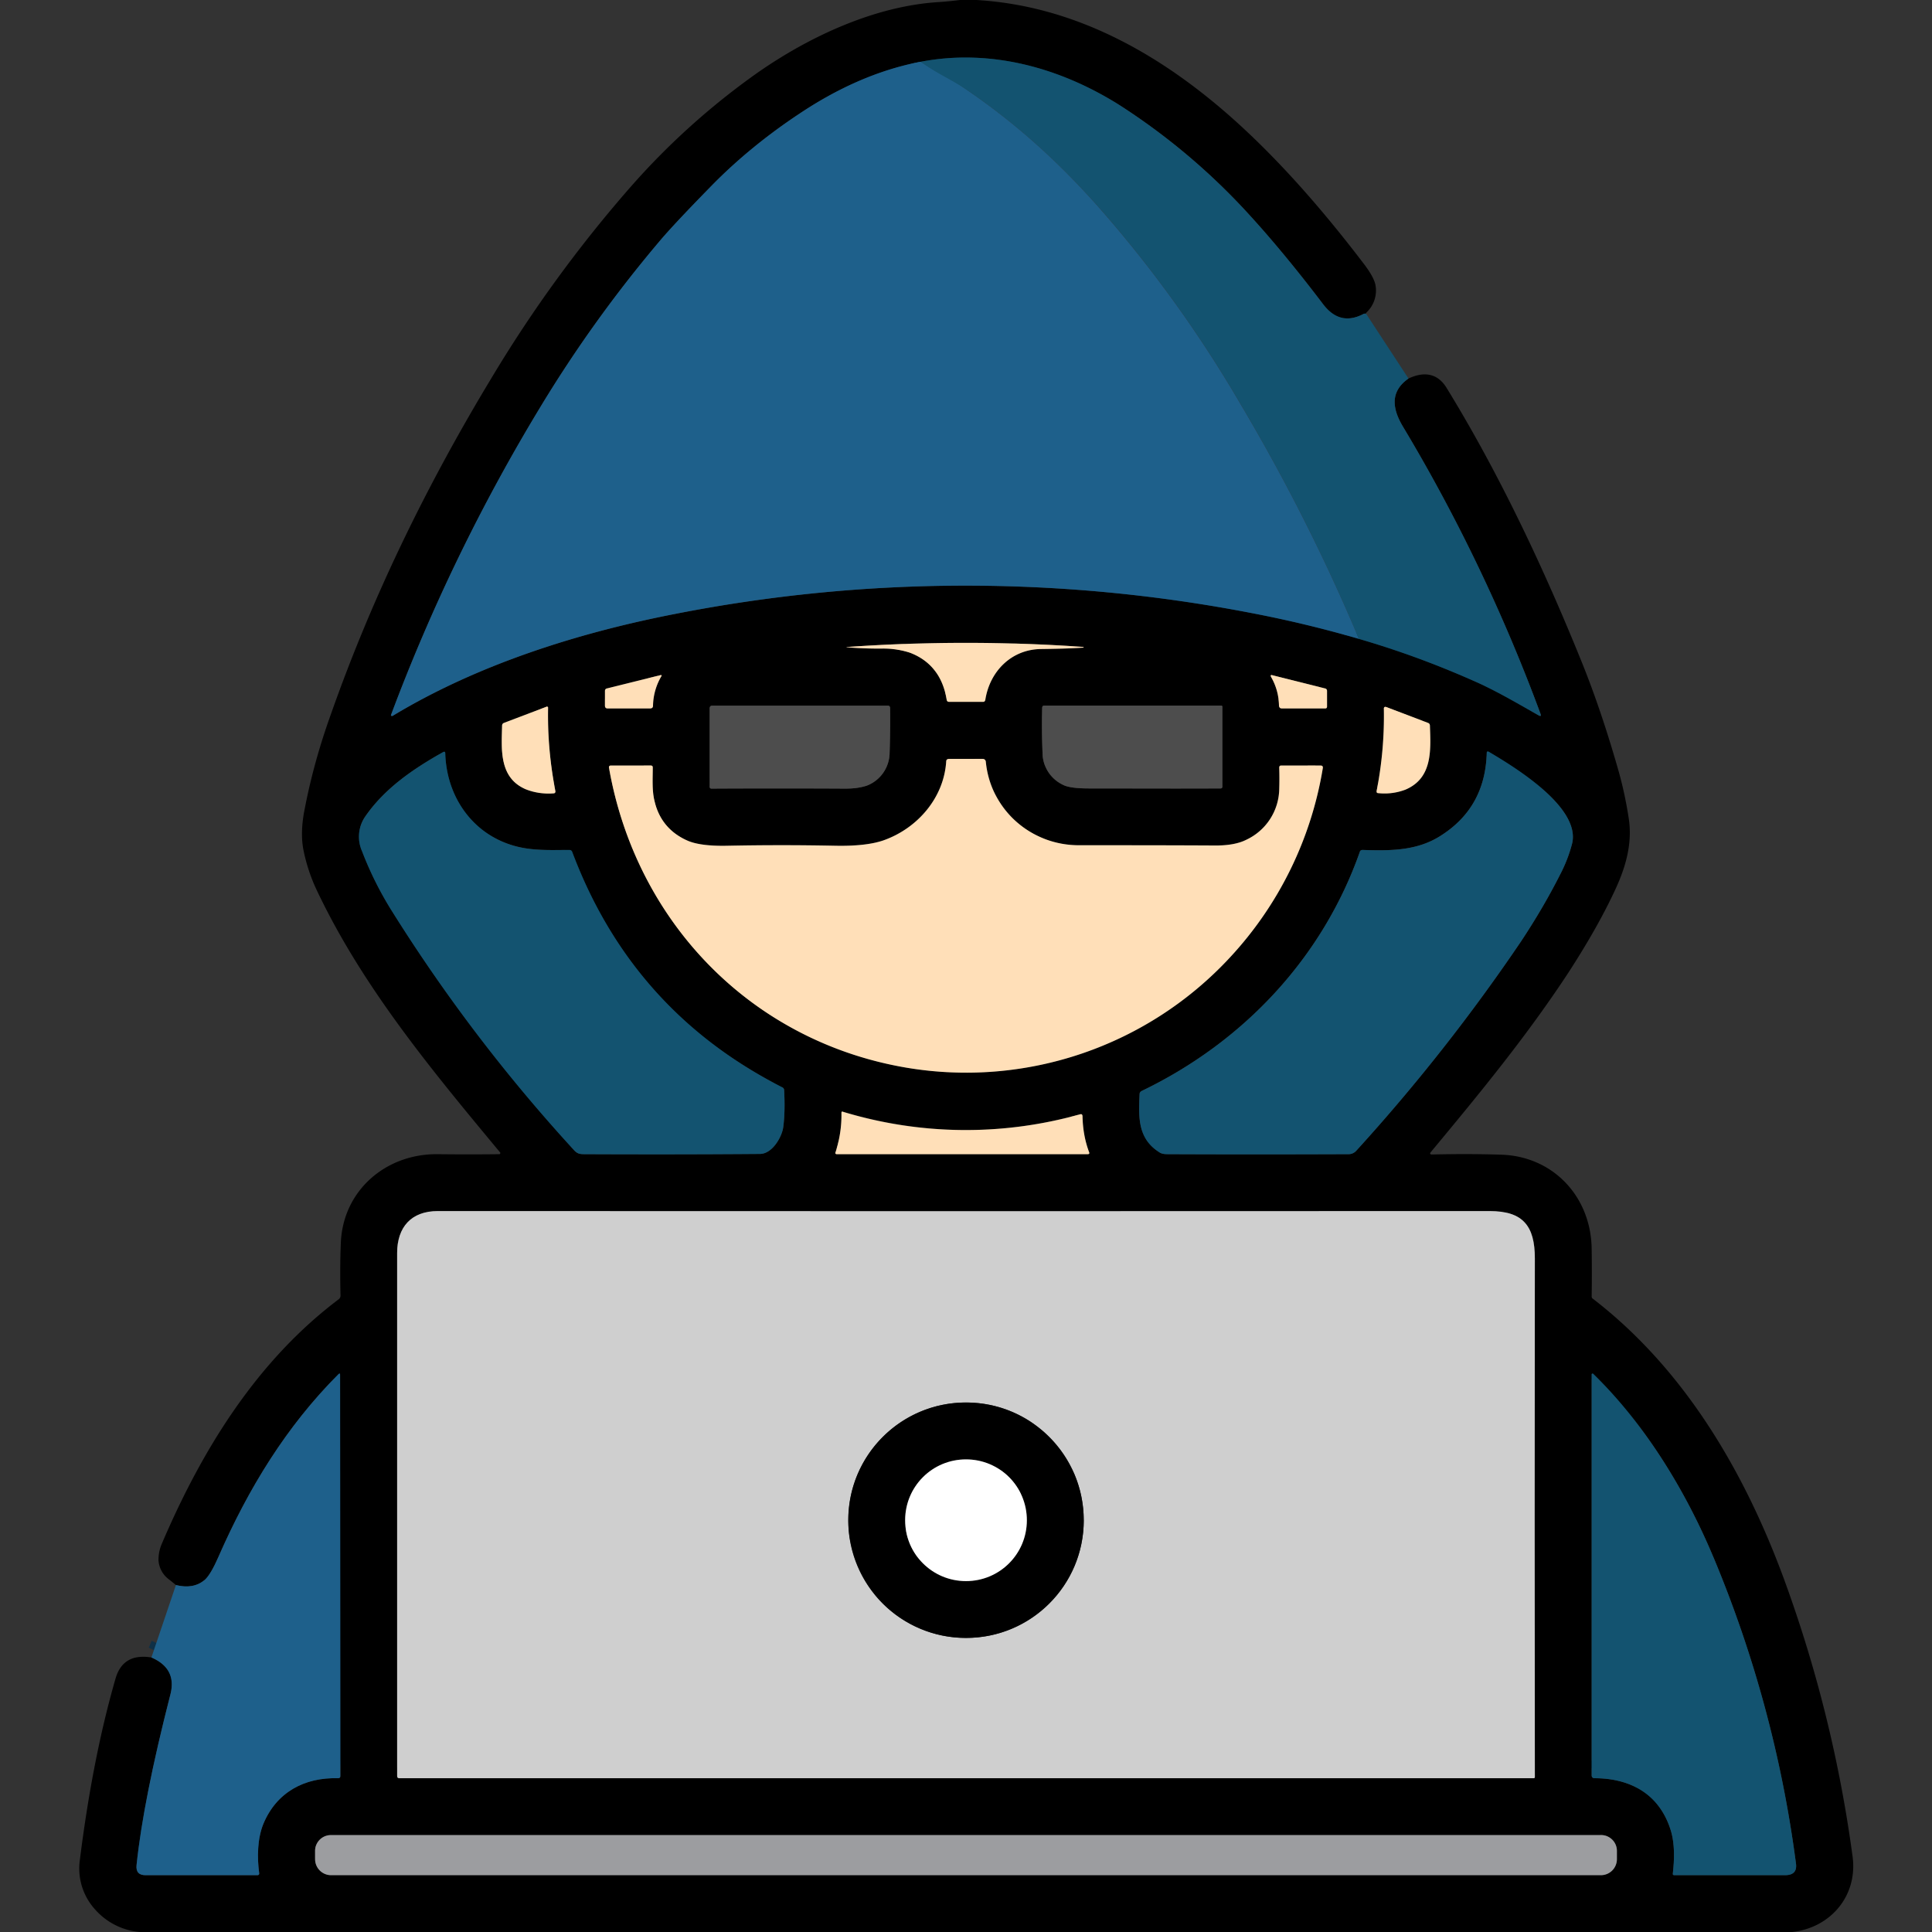
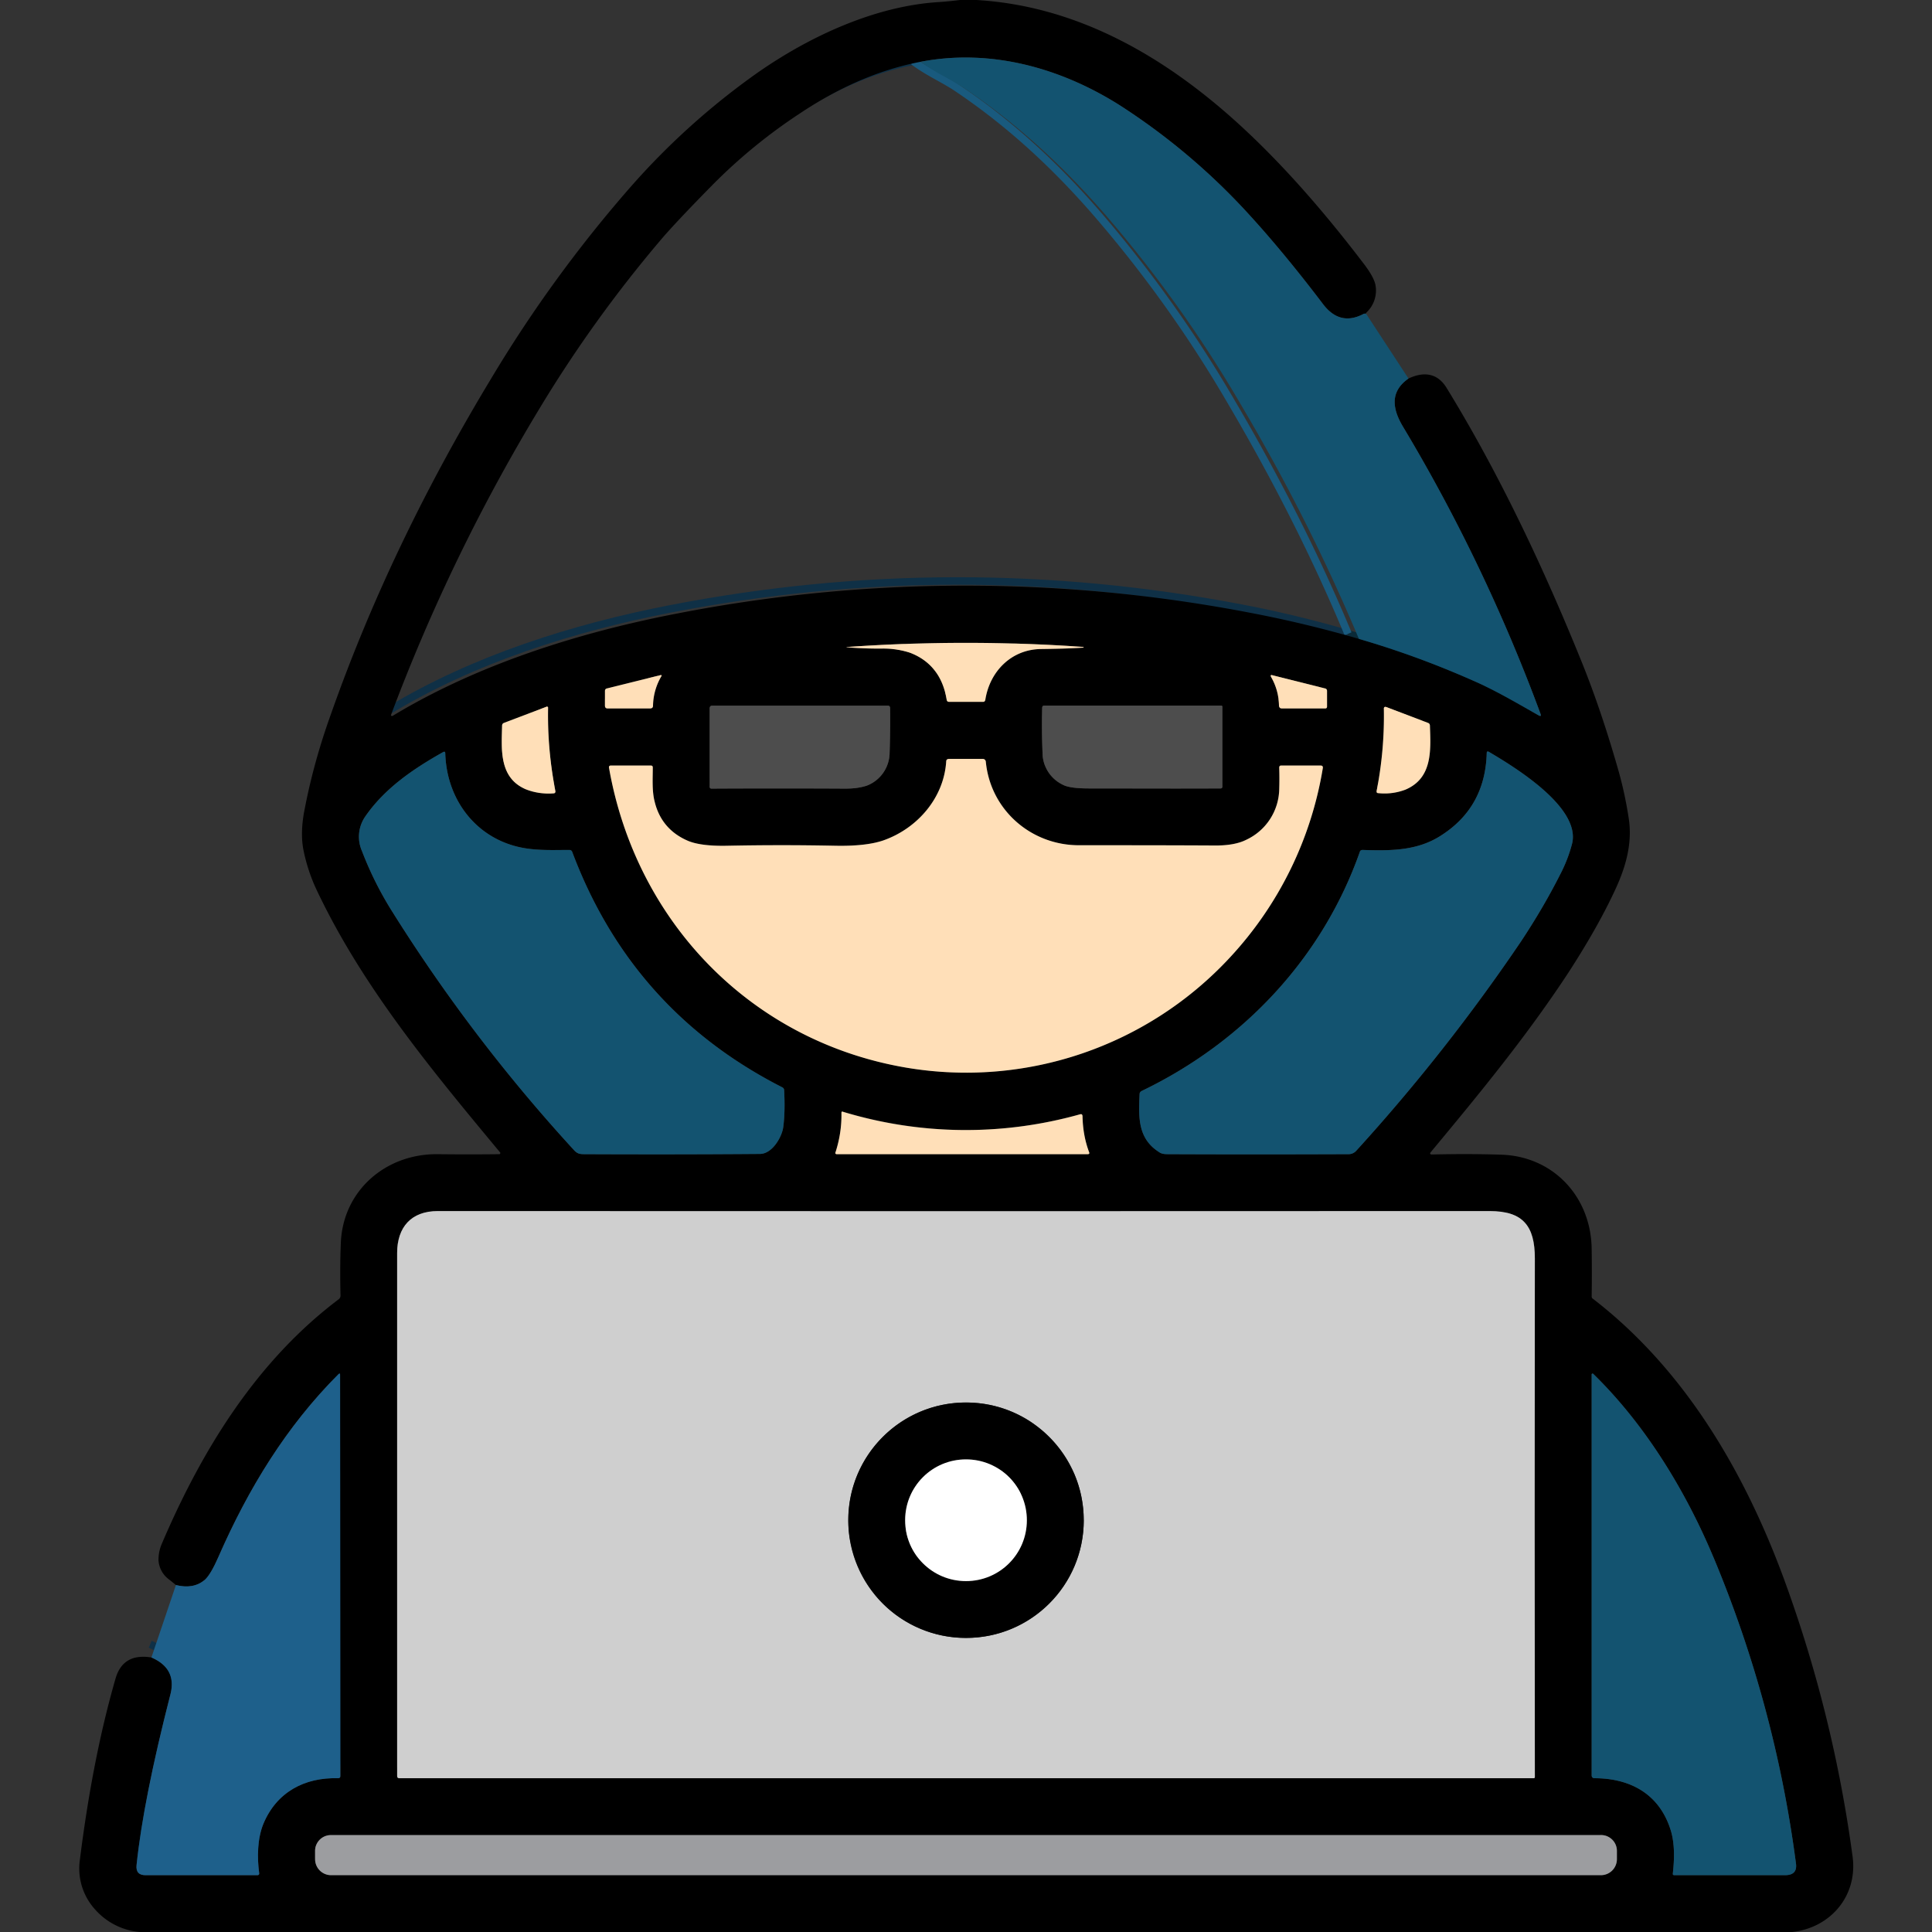
<svg xmlns="http://www.w3.org/2000/svg" width="32" height="32">
  <rect width="100%" height="100%" fill="#333333" stroke="none" />
-   <path style="fill:none;stroke-width:2;stroke-linecap:butt;stroke-linejoin:miter;stroke:#0a2a38;stroke-opacity:1;stroke-miterlimit:4" d="m362.063 83.188-.313-.063c-.188 0-.375 0-.5.125-4.125 2.125-7.625 1.25-10.563-2.563-7.25-9.5-13.875-17.562-19.937-24.124-10.5-11.376-21.813-20.876-33.938-28.626C281.125 18 262.563 12.813 244 16.376" transform="scale(.062)" />
  <path style="fill:none;stroke-width:2;stroke-linecap:butt;stroke-linejoin:miter;stroke:#0f3046;stroke-opacity:1;stroke-miterlimit:4" d="M244 16.375c-11.563 2.188-22.438 7.25-32.125 13.75-8.75 5.813-16.438 12.125-23 18.813-6.875 7-11.625 12.062-14.25 15.187-11.375 13.375-21.875 28.063-31.563 44-15.687 25.938-28.875 53.063-39.437 81.313-.063.062 0 .187.063.25.062.062.187.062.312.062 22.5-13.625 49.25-22.063 74.938-27.063 50.687-9.875 101.562-10 152.562-.25 9.313 1.75 18.875 4.063 28.625 6.875" transform="scale(.062)" />
  <path style="fill:none;stroke-width:2;stroke-linecap:butt;stroke-linejoin:miter;stroke:#0a2a38;stroke-opacity:1;stroke-miterlimit:4" d="M360.125 169.313a239.95 239.95 0 0 1 32.063 11.875c5.5 2.562 10.437 5.5 15.562 8.375.563.312.688.187.5-.375-9.5-25.75-21.813-51.75-36.375-76-2.875-4.75-3.625-9.376 1.375-12.876" transform="scale(.062)" />
  <path style="fill:none;stroke-width:2;stroke-linecap:butt;stroke-linejoin:miter;stroke:#0f3046;stroke-opacity:1;stroke-miterlimit:4" d="M40.125 439.25c4.5 1.938 6.188 5.188 5.063 9.688-4.813 18.75-7.813 33.875-9 45.312-.188 1.813.624 2.688 2.374 2.688h29.75c.126 0 .188-.063.313-.188.063-.063.063-.188.063-.313-.563-4.187-.5-9.187 1.124-13.125 3.5-8.375 10.876-12.312 19.75-12.062.438 0 .626-.188.626-.563l-.063-106.375c0-.375-.125-.375-.375-.187C75.875 378 65.812 394.5 57.875 412.625c-1.375 3.125-2.563 5.125-3.625 6.063-2 1.687-4.5 2.125-7.625 1.375" transform="scale(.062)" />
  <path style="fill:none;stroke-width:2;stroke-linecap:butt;stroke-linejoin:miter;stroke:#80705c;stroke-opacity:1;stroke-miterlimit:4" d="M275.938 172c3.75-.063 7.437-.125 11.125-.375.062 0 .125 0 .125-.063 0 0 0-.062-.063-.062l-.063-.063c-21.187-1.437-41.937-1.437-62.25 0-.687.063-.687.125 0 .125 2.938.25 5.813.313 8.5.313 3.313 0 5.938.375 7.938 1.125 5.438 2.125 8.625 6.313 9.625 12.438.063.375.25.562.688.562h8.937c.375 0 .563-.188.625-.563 1.188-7.562 6.938-13.375 14.813-13.437M338.938 187c.062.5.312.75.75.75h11.562c.25 0 .438-.188.438-.5v-4.125c0-.375-.188-.625-.563-.688l-13.938-3.5c-.437-.125-.562.063-.312.5 1.313 2.25 2 4.813 2.063 7.563M175.25 179.25c.188-.313.063-.438-.313-.313l-14.062 3.5c-.375.063-.563.313-.563.688V187c0 .5.25.75.688.75h11.25c.563 0 .813-.25.813-.75.062-2.688.75-5.25 2.187-7.75" transform="scale(.062)" />
  <path style="fill:none;stroke-width:2;stroke-linecap:butt;stroke-linejoin:miter;stroke:#272727;stroke-opacity:1;stroke-miterlimit:4" d="M229.75 208.188c3.313-1.188 5.875-4.625 6-8.313.125-4.063.188-8.188.125-12.25 0-.375-.188-.625-.625-.625h-46.5c-.438 0-.688.25-.688.75v20.813c0 .187.188.437.438.437 10.625-.063 22.438-.063 35.563 0 2.125 0 4-.25 5.687-.813M276.313 200.25c.187 3.625 2.875 6.875 6.187 8.063 1.125.375 3.125.625 6 .625 11.688 0 23.313.062 35 0 .25 0 .438-.188.438-.438v-21.25a.269.269 0 0 0-.25-.25H276.75c-.375 0-.563.188-.563.563-.125 4.375-.062 8.562.125 12.687" transform="scale(.062)" />
  <path style="fill:none;stroke-width:2;stroke-linecap:butt;stroke-linejoin:miter;stroke:#80705c;stroke-opacity:1;stroke-miterlimit:4" d="m144.938 187.25-11.375 4.313c-.313.125-.5.375-.5.75-.188 6.5-.75 13.75 6.187 16.812 1.938.875 4.438 1.25 7.438 1.125.375 0 .562-.25.5-.625-1.438-7.625-2.125-15-1.938-22.125 0-.063-.063-.188-.125-.188-.063-.062-.125-.062-.188-.062M378.438 191.563l-11.063-4.188c-.375-.125-.625 0-.625.438.125 7.625-.563 14.875-1.938 21.812-.062.313.063.563.438.563 2.813.25 5.25-.125 7.25-.938 7.125-3.063 6.688-10.375 6.438-16.938 0-.375-.188-.625-.5-.75" transform="scale(.062)" />
-   <path style="fill:none;stroke-width:2;stroke-linecap:butt;stroke-linejoin:miter;stroke:#0a2a38;stroke-opacity:1;stroke-miterlimit:4" d="M139.25 224.813c-12.563-2-20.875-12.438-21.25-25.188 0-.375-.188-.5-.563-.313-8 4.5-15.5 9.625-20.624 17.063-1.876 2.813-2.188 5.875-.876 9.188a91.082 91.082 0 0 0 8 16c13.25 21.375 29.313 42.5 48.25 63.312.875.938 1.563 1 2.813 1 14.688.063 30.125.063 46.375-.063 3.313 0 5.875-4.562 6.188-7.125.375-2.75.437-6 .25-9.687 0-.438-.188-.688-.563-.875-26.625-13.563-45.125-34.375-55.625-62.375-.125-.313-.375-.5-.688-.5-3.875 0-7.812.188-11.687-.438M360.375 225.75c-9.938 28.188-30.938 50.438-57.813 63.375-.375.188-.562.5-.562.875-.25 6-.563 11.75 5.25 15.375.688.5 1.688.5 2.5.5 14.625.063 30.438.063 47.563 0 .875 0 1.562-.313 2.125-.938 17.062-18.937 31.625-37.437 43.687-55.5a178.27 178.27 0 0 0 10.25-17.5 39.167 39.167 0 0 0 3.188-8.125c2.687-9.687-15.125-20.5-22-24.562-.375-.188-.563-.063-.563.313-.25 9.375-4.125 16.625-11.75 21.625-6.375 4.312-13.625 4.312-21.188 4.062-.312 0-.625.188-.687.5" transform="scale(.062)" />
-   <path style="fill:none;stroke-width:2;stroke-linecap:butt;stroke-linejoin:miter;stroke:#80705c;stroke-opacity:1;stroke-miterlimit:4" d="M250.75 201.813c-.625 9.75-7.75 17.812-16.75 20.937-2.938 1-7.188 1.5-12.813 1.375-9-.188-18.375-.188-28.25 0-5 .125-8.687-.375-10.937-1.438-4.438-2-7.313-5.375-8.5-10.187-.75-2.875-.5-6.125-.5-9.125 0-.313-.188-.5-.5-.5h-10.688a.477.477 0 0 0-.312.125c-.125.125-.125.25-.125.375 7.188 41.125 37.875 72.625 78.813 79.563 31.937 5.375 64-5.75 85.812-29.25 13-14.063 21.188-30.75 24.563-50.125.062-.438-.125-.688-.563-.688h-10.5c-.313 0-.5.188-.5.563a90.094 90.094 0 0 1 0 5.812c-.188 5.75-3.5 10.875-8.75 13.313-2.125 1.062-5.063 1.562-8.688 1.5-12.187-.063-24-.063-35.5-.063-12.812.063-23.625-9.375-24.812-22.188-.063-.375-.375-.687-.75-.687h-9c-.5 0-.75.25-.75.688M223.375 294.625c-.25-.125-.375 0-.375.313.063 3.625-.5 7.125-1.625 10.562-.063.063 0 .188.063.25.062.063.125.125.25.125h66.562c.375 0 .5-.188.375-.5-1.125-3-1.688-6.188-1.75-9.625-.063-.438-.25-.563-.688-.438-20.812 5.75-41.75 5.563-62.812-.687" transform="scale(.062)" />
  <path style="fill:none;stroke-width:2;stroke-linecap:butt;stroke-linejoin:miter;stroke:#686868;stroke-opacity:1;stroke-miterlimit:4" d="M116 320.938c-7 0-10.75 4.25-10.75 11.125v138.625c0 .375.188.562.563.562h300.625c.187 0 .312-.125.312-.25a50415.7 50415.7 0 0 1 0-137.5c0-8.625-3.125-12.563-12-12.563-92.063.063-184.938.063-278.75 0" transform="scale(.062)" />
-   <path style="fill:none;stroke-width:2;stroke-linecap:butt;stroke-linejoin:miter;stroke:#0a2a38;stroke-opacity:1;stroke-miterlimit:4" d="M454.125 412.813c-7.375-17.625-18.063-35.25-31.938-48.75a.19.19 0 0 0-.25 0c-.062 0-.125.062-.125.187v106.313c0 .375.313.687.688.687 9.563 0 17.188 4.188 20.188 13.563 1.187 3.625 1.062 7.937.625 11.75 0 .125 0 .187.062.25.063.062.125.125.25.125h29.625c2.063-.063 3-1.063 2.688-3.188-3.75-28.188-11-55.125-21.813-80.938" transform="scale(.062)" />
  <path style="fill:none;stroke-width:2;stroke-linecap:butt;stroke-linejoin:miter;stroke:#4e4f50;stroke-opacity:1;stroke-miterlimit:4" d="M428.5 490.5a4.188 4.188 0 0 0-4.188-4.188H87.688A4.188 4.188 0 0 0 83.5 490.5v2.188c0 2.312 1.875 4.25 4.188 4.25h336.625c2.312 0 4.187-1.938 4.187-4.25V490.5" transform="scale(.062)" />
  <path style="fill:none;stroke-width:2;stroke-linecap:butt;stroke-linejoin:miter;stroke:#195a7e;stroke-opacity:1;stroke-miterlimit:4" d="M360.125 169.313c-8.375-20.125-18.75-40.75-31.125-61.813a333.252 333.252 0 0 0-35.625-50.063C282 44.25 269.5 32.688 255.125 23.126c-.938-.625-2.813-1.688-5.625-3.25-1.875-1.063-3.75-2.188-5.5-3.5" transform="scale(.062)" />
  <path style="fill:none;stroke-width:2;stroke-linecap:butt;stroke-linejoin:miter;stroke:#686868;stroke-opacity:1;stroke-miterlimit:4" d="M287.188 402.875c0-17.25-13.938-31.188-31.188-31.188s-31.188 13.938-31.188 31.188S238.75 434.063 256 434.063s31.188-13.938 31.188-31.188" transform="scale(.062)" />
  <path style="fill:none;stroke-width:2;stroke-linecap:butt;stroke-linejoin:miter;stroke:gray;stroke-opacity:1;stroke-miterlimit:4" d="M272.125 402.875A16.084 16.084 0 0 0 256 386.75a16.084 16.084 0 0 0-16.125 16.125A16.084 16.084 0 0 0 256 419a16.084 16.084 0 0 0 16.125-16.125" transform="scale(.062)" />
  <path style="stroke:none;fill-rule:nonzero;fill:#000;fill-opacity:1" d="M15.898 0h.274c1.672.098 3.098.934 4.281 1.996.695.625 1.406 1.414 2.137 2.375.117.152.183.277.195.367a.5.5 0 0 1-.148.434c-.02.02-.024.027-.008.027l-.02-.004c-.011 0-.023 0-.03.008-.259.133-.477.078-.661-.16a21.247 21.247 0 0 0-1.246-1.508 10.795 10.795 0 0 0-2.121-1.789c-.98-.621-2.14-.945-3.301-.723-.723.137-1.402.454-2.008.86a8.936 8.936 0 0 0-1.437 1.176c-.43.437-.727.753-.89.949a21.352 21.352 0 0 0-1.974 2.75 30.339 30.339 0 0 0-2.464 5.082c-.004.004 0 .012.003.015.004.004.012.004.02.004 1.406-.851 3.078-1.379 4.684-1.691a24.938 24.938 0 0 1 9.535-.016 19.4 19.4 0 0 1 1.789.43c.672.195 1.34.441 2.004.742.343.16.652.344.972.524.036.02.043.011.032-.024a28.425 28.425 0 0 0-2.274-4.75c-.18-.297-.226-.586.086-.804.277-.13.492-.075.633.156.789 1.285 1.531 2.793 2.234 4.531.223.55.422 1.145.602 1.773.078.27.137.543.18.825.066.43-.059.836-.243 1.222-.191.407-.441.844-.746 1.317-.699 1.066-1.468 2-2.289 2.988-.02.023-.015.04.02.04.39-.009.77-.009 1.133.003.87.02 1.503.695 1.511 1.566.004.27.004.532 0 .782 0 .015.004.027.016.035 1.535 1.18 2.539 2.902 3.2 4.73a21.785 21.785 0 0 1 1.105 4.508c.09.649-.36 1.184-1 1.254H2.312a1.116 1.116 0 0 1-.742-.379 1.009 1.009 0 0 1-.246-.824c.14-1.117.336-2.117.59-2.996.082-.281.277-.399.594-.348.281.121.387.324.316.606-.3 1.171-.488 2.117-.562 2.832-.012.113.039.168.148.168h1.86c.007 0 .011-.004.02-.012.003-.004.003-.012.003-.02-.035-.261-.031-.574.07-.82.219-.523.68-.77 1.235-.754.027 0 .039-.012.039-.035l-.004-6.648c0-.024-.008-.024-.024-.012-.867.867-1.496 1.898-1.992 3.031-.086.195-.16.32-.226.379-.125.105-.282.133-.477.086-.031-.027-.066-.055-.11-.09a.427.427 0 0 1-.179-.324c0-.09.016-.18.055-.27.68-1.593 1.593-3.043 2.93-4.05a.074.074 0 0 0 .03-.06c-.007-.292-.007-.581.005-.866.03-.867.738-1.485 1.601-1.477.352.004.691.004 1.027 0 .004 0 .008-.004.012-.012a.012.012 0 0 0 0-.015c-1.113-1.34-2.262-2.719-3.023-4.313a2.903 2.903 0 0 1-.239-.714c-.039-.215-.02-.454.024-.665.098-.511.242-1.035.433-1.566.657-1.867 1.543-3.723 2.66-5.57a21.812 21.812 0 0 1 2.282-3.14 12.032 12.032 0 0 1 2.133-1.923C13.418.598 14.492.102 15.539.035c.121-.008.238-.02.36-.035Zm1.348 10.75c.234-.004.465-.008.695-.023.004 0 .008 0 .008-.004 0 0 0-.004-.004-.004l-.004-.004a28.11 28.11 0 0 0-3.89 0c-.043.004-.043.008 0 .008.183.015.363.02.531.02.207 0 .371.023.496.07.34.132.54.394.602.777.004.023.015.035.043.035h.558c.024 0 .035-.012.04-.035.074-.473.433-.836.925-.84Zm3.938.938c.003.03.02.046.046.046h.723c.016 0 .027-.011.027-.03v-.259c0-.023-.011-.039-.035-.043l-.87-.218c-.028-.008-.036.004-.02.03.082.141.125.302.129.473Zm-10.23-.485c.01-.02.003-.027-.02-.02l-.88.22c-.023.003-.034.019-.034.042v.242c0 .032.015.047.043.047h.703c.035 0 .05-.015.05-.046a.999.999 0 0 1 .137-.485Zm3.405 1.809a.588.588 0 0 0 .375-.52c.008-.254.012-.512.008-.765 0-.024-.012-.04-.039-.04h-2.906c-.027 0-.043.016-.043.047v1.301c0 .012.012.027.027.027a210.21 210.21 0 0 1 2.223 0c.133 0 .25-.015.355-.05Zm2.91-.496a.59.59 0 0 0 .387.504c.07.023.196.039.375.039.73 0 1.457.004 2.188 0a.027.027 0 0 0 .027-.028v-1.328a.017.017 0 0 0-.016-.015h-2.933c-.024 0-.035.011-.035.035-.008.273-.004.535.008.793Zm-8.21-.813-.711.27a.047.047 0 0 0-.032.047c-.011.406-.046.859.387 1.05.121.055.277.078.465.07.023 0 .035-.015.031-.038a6.54 6.54 0 0 1-.12-1.383c0-.004-.005-.012-.009-.012-.004-.004-.008-.004-.011-.004Zm14.593.27-.691-.262c-.023-.008-.04 0-.04.027a6.44 6.44 0 0 1-.12 1.364c-.004.02.004.035.027.035a.97.97 0 0 0 .453-.059c.446-.191.418-.648.403-1.058a.047.047 0 0 0-.032-.047ZM8.703 14.05c-.785-.125-1.305-.778-1.328-1.574 0-.024-.012-.032-.035-.02-.5.281-.969.602-1.29 1.066a.589.589 0 0 0-.054.575c.133.347.3.683.5 1a27.173 27.173 0 0 0 3.016 3.957c.054.058.097.062.175.062.918.004 1.883.004 2.899-.004.207 0 .367-.285.387-.445.023-.172.027-.375.015-.605 0-.028-.011-.043-.035-.055-1.664-.848-2.82-2.149-3.476-3.899-.008-.02-.024-.03-.043-.03-.243 0-.489.01-.73-.028Zm13.82.058c-.62 1.762-1.933 3.153-3.613 3.961a.059.059 0 0 0-.035.055c-.016.375-.035.734.328.96.043.032.106.032.156.032.914.004 1.903.004 2.973 0a.17.17 0 0 0 .133-.058 30.671 30.671 0 0 0 2.73-3.47c.23-.347.446-.71.64-1.093.087-.164.153-.332.2-.508.168-.605-.945-1.281-1.375-1.535-.023-.012-.035-.004-.035.02-.016.586-.258 1.039-.734 1.351-.399.27-.852.27-1.325.254-.02 0-.039.012-.043.031Zm-6.851-1.496c-.04.61-.485 1.114-1.047 1.309-.184.062-.45.094-.8.086a44.32 44.32 0 0 0-1.766 0c-.313.008-.543-.024-.684-.09a.904.904 0 0 1-.531-.637c-.047-.18-.031-.383-.031-.57 0-.02-.012-.031-.032-.031h-.668a.03.03 0 0 0-.02.008c-.007.007-.007.015-.007.023.45 2.57 2.367 4.539 4.926 4.973 1.996.336 4-.36 5.363-1.829a6.04 6.04 0 0 0 1.535-3.132c.004-.028-.008-.043-.035-.043h-.656c-.02 0-.032.011-.032.035.004.117.004.238 0 .363a.945.945 0 0 1-.546.832c-.133.067-.317.098-.543.094-.762-.004-1.5-.004-2.22-.004a1.534 1.534 0 0 1-1.55-1.387c-.004-.023-.023-.043-.047-.043h-.562c-.031 0-.047.016-.047.043Zm-1.711 5.801c-.016-.008-.024 0-.024.02.004.226-.03.445-.101.66-.004.004 0 .011.004.015s.008.008.015.008h4.16c.024 0 .032-.012.024-.031a1.787 1.787 0 0 1-.11-.602c-.003-.027-.015-.035-.042-.027-1.301.36-2.61.348-3.926-.043ZM7.25 20.06c-.438 0-.672.265-.672.695v8.664c0 .023.012.035.035.035h18.79c.011 0 .019-.008.019-.015-.004-2.891-.004-5.754 0-8.594 0-.54-.195-.785-.75-.785-5.754.003-11.559.003-17.422 0ZM28.383 25.8c-.461-1.102-1.13-2.203-1.996-3.047a.012.012 0 0 0-.016 0c-.004 0-.008.004-.008.012v6.644c0 .024.02.043.043.043.598 0 1.074.262 1.262.848.074.226.066.496.039.734 0 .008 0 .012.004.016s.008.008.016.008h1.851c.129-.004.188-.067.168-.2a19.77 19.77 0 0 0-1.363-5.058Zm-1.602 4.855a.262.262 0 0 0-.261-.261H5.48a.262.262 0 0 0-.261.261v.137c0 .145.117.266.261.266h21.04a.265.265 0 0 0 .261-.266Zm0 0" />
  <path style="stroke:none;fill-rule:nonzero;fill:#135370;fill-opacity:1" d="m22.629 5.2.7 1.07c-.313.218-.267.507-.087.804.91 1.516 1.68 3.14 2.274 4.75.011.035.004.043-.032.024-.32-.18-.629-.364-.972-.524-.664-.3-1.332-.547-2.004-.742a31.678 31.678 0 0 0-1.945-3.863 20.828 20.828 0 0 0-2.227-3.13c-.711-.823-1.492-1.546-2.39-2.144a6.558 6.558 0 0 0-.352-.203 3.188 3.188 0 0 1-.344-.219c1.16-.222 2.32.102 3.3.723a10.795 10.795 0 0 1 2.122 1.79c.379.41.793.913 1.246 1.507.184.238.402.293.66.16.008-.008.02-.008.031-.008Zm0 0" />
-   <path style="stroke:none;fill-rule:nonzero;fill:#1e608b;fill-opacity:1" d="M15.25 1.023c.11.082.227.153.344.22.176.097.293.163.351.202.899.598 1.68 1.32 2.39 2.145.825.957 1.571 2 2.227 3.129a31.678 31.678 0 0 1 1.946 3.863 19.4 19.4 0 0 0-1.79-.43 24.938 24.938 0 0 0-9.534.016c-1.606.312-3.278.84-4.684 1.691-.008 0-.016 0-.02-.004-.003-.003-.007-.011-.003-.015A30.339 30.339 0 0 1 8.94 6.758a21.352 21.352 0 0 1 1.973-2.75c.164-.196.461-.512.89-.95.41-.417.891-.812 1.438-1.175.606-.406 1.285-.723 2.008-.86Zm0 0" />
  <path style="stroke:none;fill-rule:nonzero;fill:#ffdfb8;fill-opacity:1" d="M17.941 10.727c-.23.015-.46.02-.695.023-.492.004-.851.367-.926.84-.004.023-.015.035-.039.035h-.558c-.028 0-.04-.012-.043-.035-.063-.383-.262-.645-.602-.777a1.438 1.438 0 0 0-.496-.07c-.168 0-.348-.005-.531-.02-.043 0-.043-.004 0-.008a28.11 28.11 0 0 1 3.89 0l.004.004c.004 0 .004.004.004.004 0 .004-.004.004-.008.004ZM21.184 11.688a.973.973 0 0 0-.13-.473c-.015-.027-.007-.04.02-.031l.871.218c.024.004.035.02.035.043v.258c0 .02-.011.031-.027.031h-.723c-.027 0-.043-.015-.046-.046ZM10.953 11.203a.999.999 0 0 0-.137.485c0 .03-.015.046-.05.046h-.704c-.027 0-.042-.015-.042-.046v-.243c0-.023.011-.039.035-.043l.879-.218c.023-.008.03 0 .02.02Zm0 0" />
  <path style="stroke:none;fill-rule:nonzero;fill:#4d4d4d;fill-opacity:1" d="M14.734 12.492a.588.588 0 0 1-.375.52c-.105.035-.222.05-.355.05a210.21 210.21 0 0 0-2.223 0c-.015 0-.027-.015-.027-.027v-1.3c0-.032.016-.047.043-.047h2.906c.027 0 .04.015.04.039.003.253 0 .511-.009.765ZM17.656 13.02a.59.59 0 0 1-.386-.504 10.65 10.65 0 0 1-.008-.793c0-.024.011-.036.035-.036h2.933c.008 0 .016.008.016.016v1.328a.027.027 0 0 1-.027.028c-.73.004-1.457 0-2.188 0-.18 0-.304-.016-.375-.04Zm0 0" />
  <path style="stroke:none;fill-rule:nonzero;fill:#ffdfb8;fill-opacity:1" d="M9.059 11.703c.004 0 .007 0 .011.004.004 0 .008.008.008.012a6.54 6.54 0 0 0 .121 1.383c.004.023-.008.039-.031.039a1.032 1.032 0 0 1-.465-.07c-.433-.192-.398-.645-.387-1.051 0-.024.012-.04.032-.047ZM22.96 11.71l.692.263c.02.007.032.023.032.047.015.41.043.867-.403 1.058a.97.97 0 0 1-.453.059c-.023 0-.031-.016-.027-.035a6.44 6.44 0 0 0 .12-1.364c0-.027.017-.035.04-.027Zm0 0" />
  <path style="stroke:none;fill-rule:nonzero;fill:#135370;fill-opacity:1" d="M7.375 12.477c.023.796.543 1.449 1.328 1.574.242.039.488.027.73.027.02 0 .036.012.044.031.656 1.75 1.812 3.051 3.476 3.899.024.012.035.027.035.055.012.23.008.433-.015.605-.02.16-.18.445-.387.445-1.016.008-1.98.008-2.899.004-.078 0-.12-.004-.175-.062a27.173 27.173 0 0 1-3.016-3.957 5.693 5.693 0 0 1-.5-1 .589.589 0 0 1 .055-.575c.32-.464.789-.785 1.289-1.066.023-.012.035-.004.035.02ZM18.91 18.07c1.68-.808 2.992-2.199 3.613-3.96.004-.02.024-.032.043-.032.473.016.926.016 1.325-.254.476-.312.718-.765.734-1.351 0-.024.012-.032.035-.02.43.254 1.543.93 1.375 1.535a2.448 2.448 0 0 1-.2.508c-.194.383-.41.746-.64 1.094a30.671 30.671 0 0 1-2.73 3.469.17.17 0 0 1-.133.058c-1.07.004-2.059.004-2.973 0-.05 0-.113 0-.156-.031-.363-.227-.344-.586-.328-.961 0-.023.012-.043.035-.055Zm0 0" />
  <path style="stroke:none;fill-rule:nonzero;fill:#ffdfb8;fill-opacity:1" d="M14.625 13.922c.563-.195 1.008-.7 1.047-1.309 0-.027.015-.043.047-.043h.562c.024 0 .043.02.047.043.074.801.75 1.39 1.55 1.387.72 0 1.458 0 2.22.004.226.004.41-.027.543-.094a.945.945 0 0 0 .547-.832 5.631 5.631 0 0 0 0-.363c0-.024.011-.035.03-.035h.657c.027 0 .04.015.035.043a6.04 6.04 0 0 1-1.535 3.132 5.955 5.955 0 0 1-5.363 1.829c-2.559-.434-4.477-2.403-4.926-4.973 0-.008 0-.016.008-.024a.03.03 0 0 1 .02-.007h.667c.02 0 .031.011.031.03 0 .188-.015.392.032.571.074.301.254.512.531.637.14.066.371.098.684.09a44.32 44.32 0 0 1 1.765 0c.352.008.617-.024.801-.086ZM13.96 18.414a6.993 6.993 0 0 0 3.927.043c.027-.008.039 0 .043.027.004.215.039.414.11.602.007.02 0 .031-.024.031h-4.16c-.008 0-.012-.004-.016-.008s-.008-.011-.004-.015c.07-.215.105-.434.101-.66 0-.02.008-.028.024-.02Zm0 0" />
  <path style="stroke:none;fill-rule:nonzero;fill:#cfcfcf;fill-opacity:1" d="M6.578 20.754c0-.43.234-.695.672-.695 5.863.003 11.668.003 17.422 0 .555 0 .75.246.75.785-.004 2.84-.004 5.703 0 8.593 0 .008-.008.016-.02.016H6.613c-.023 0-.035-.012-.035-.035v-8.664ZM17.95 25.18c0-1.078-.87-1.95-1.949-1.95-1.078 0-1.95.872-1.95 1.95 0 1.078.872 1.949 1.95 1.949 1.078 0 1.95-.871 1.95-1.95Zm0 0" />
  <path style="stroke:none;fill-rule:nonzero;fill:#1e608b;fill-opacity:1" d="m2.508 27.453.406-1.2c.195.048.352.02.477-.085.066-.059.14-.184.226-.379.496-1.133 1.125-2.164 1.992-3.031.016-.012.024-.012.024.012l.004 6.648c0 .023-.012.035-.04.035-.554-.015-1.015.23-1.234.754-.101.246-.105.559-.07.82 0 .008 0 .016-.004.02-.008.008-.012.012-.02.012H2.41c-.11 0-.16-.055-.148-.168.074-.715.261-1.66.562-2.832.07-.282-.035-.485-.316-.606Zm0 0" />
  <path style="stroke:none;fill-rule:nonzero;fill:#135370;fill-opacity:1" d="M28.383 25.8a19.77 19.77 0 0 1 1.363 5.06c.02.132-.039.195-.168.199h-1.851c-.008 0-.012-.004-.016-.008s-.004-.008-.004-.016c.027-.238.035-.508-.039-.734-.188-.586-.664-.848-1.262-.848a.043.043 0 0 1-.043-.043v-6.644c0-.008.004-.012.008-.012a.012.012 0 0 1 .016 0c.867.844 1.535 1.945 1.996 3.047Zm0 0" />
  <path style="stroke:none;fill-rule:nonzero;fill:#000;fill-opacity:1" d="M17.95 25.18c0 1.078-.872 1.949-1.95 1.949a1.947 1.947 0 0 1-1.95-1.95c0-1.077.872-1.949 1.95-1.949 1.078 0 1.95.872 1.95 1.95Zm-.942 0c0-.559-.45-1.008-1.008-1.008-.559 0-1.008.45-1.008 1.008s.45 1.008 1.008 1.008c.559 0 1.008-.45 1.008-1.008Zm0 0" />
  <path style="stroke:none;fill-rule:nonzero;fill:#fff;fill-opacity:1" d="M17.008 25.18c0 .558-.45 1.008-1.008 1.008-.559 0-1.008-.45-1.008-1.008 0-.559.45-1.008 1.008-1.008.559 0 1.008.45 1.008 1.008Zm0 0" />
  <path style="stroke:none;fill-rule:nonzero;fill:#9c9da0;fill-opacity:1" d="M5.48 30.395h21.04c.144 0 .261.117.261.261v.137a.265.265 0 0 1-.261.266H5.48a.265.265 0 0 1-.261-.266v-.137c0-.144.117-.261.261-.261Zm0 0" />
</svg>